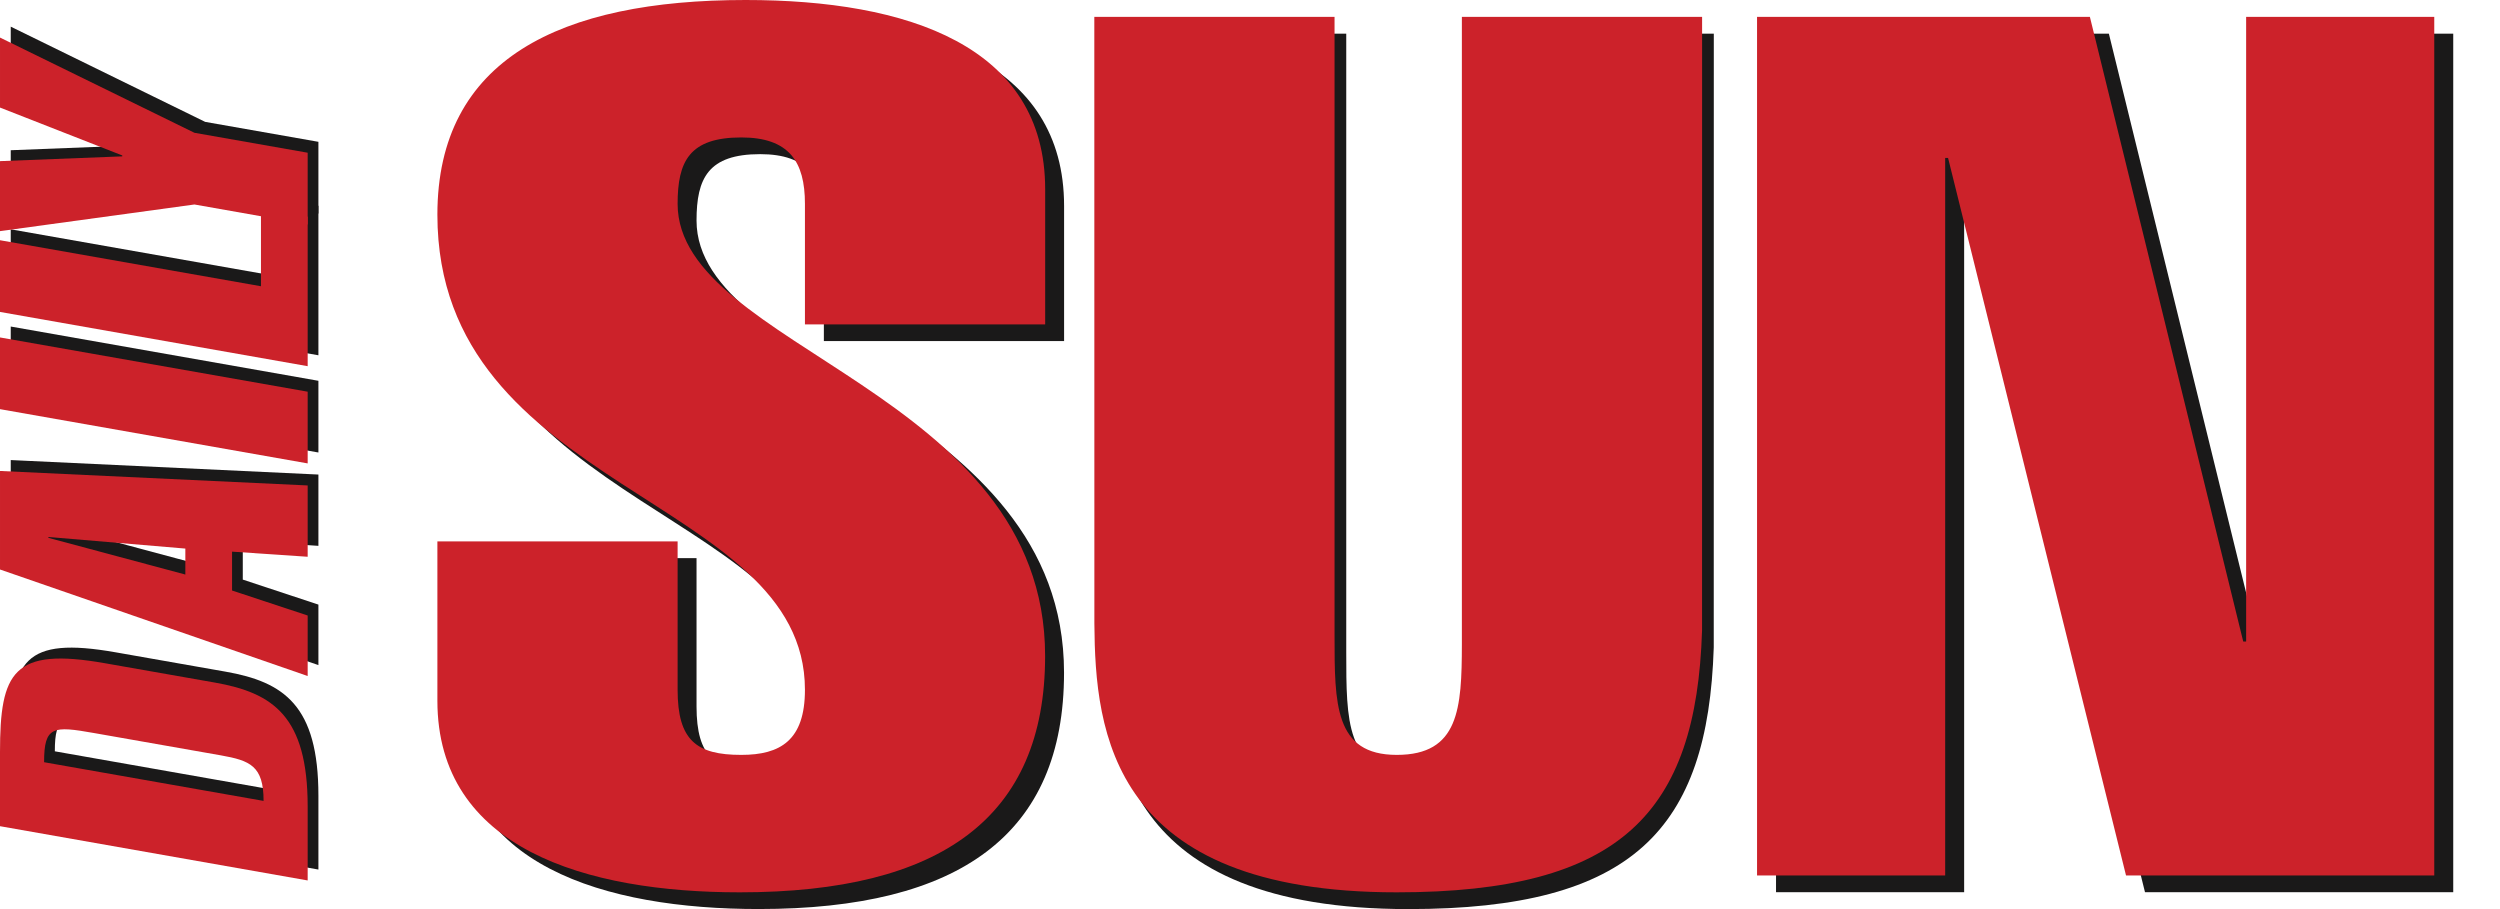
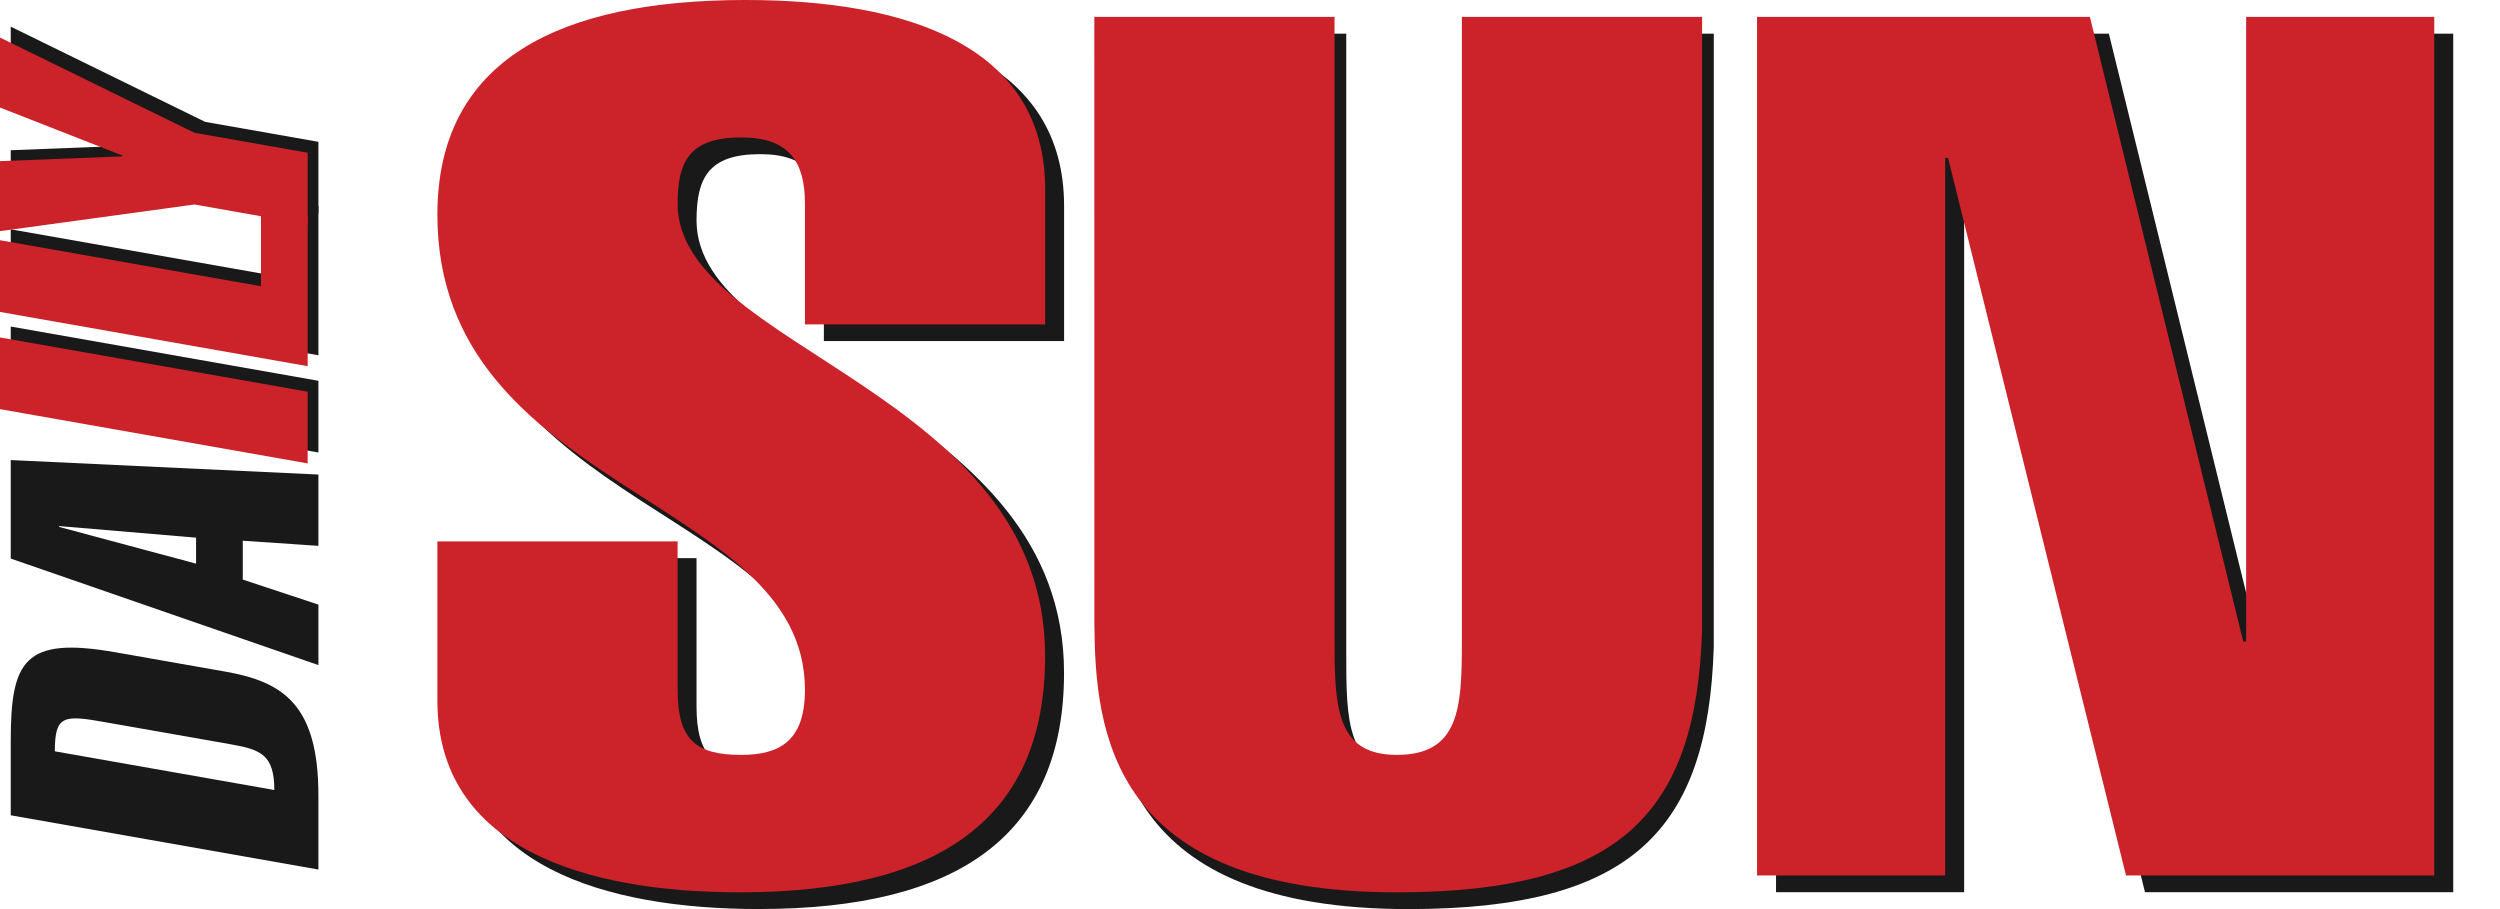
<svg xmlns="http://www.w3.org/2000/svg" version="1.1" width="44px" height="16px" viewBox="0 0 44.0 16.0">
  <defs>
    <clipPath id="i0">
      <path d="M5.425,0 C8.277,0 10.697,0.807 10.697,3.332 L10.697,5.709 L6.469,5.709 L6.469,3.587 C6.469,2.844 6.189,2.419 5.348,2.419 C4.432,2.419 4.228,2.844 4.228,3.587 C4.228,6.134 10.697,6.876 10.696,11.546 C10.696,14.39 8.863,15.705 5.323,15.705 C2.623,15.705 0,14.941 0,12.331 L0,9.529 L4.228,9.529 L4.228,12.14 C4.228,13.031 4.559,13.286 5.348,13.286 C6.036,13.286 6.469,13.031 6.469,12.14 C6.469,8.723 0,8.659 0,3.778 C0,1.04 2.165,0 5.425,0 Z" />
    </clipPath>
    <clipPath id="i1">
      <path d="M4.228,0 L4.228,10.888 C4.228,12.097 4.228,12.989 5.323,12.989 C6.419,12.989 6.467,12.173 6.469,11.044 L6.469,0 L10.697,0 L10.696,10.803 C10.594,14.008 9.27,15.408 5.323,15.408 C0.295,15.408 0.015,12.594 0.001,10.68 L0,0 L4.228,0 Z" />
    </clipPath>
    <clipPath id="i2">
      <path d="M5.858,0 L8.557,10.994 L8.608,10.994 L8.608,0 L11.919,0 L11.919,15.111 L6.494,15.111 L3.362,2.483 L3.311,2.483 L3.311,15.111 L0,15.111 L0,0 L5.858,0 Z" />
    </clipPath>
    <clipPath id="i3">
      <path d="M0,0 L5.415,0.955 L5.415,2.217 L0,1.262 L0,0 Z" />
    </clipPath>
    <clipPath id="i4">
      <path d="M0,0 L5.415,0.255 L5.415,1.51 L4.084,1.42 L4.084,2.104 L5.415,2.544 L5.415,3.609 L0,1.734 L0,0 Z M0.852,1.162 L0.852,1.177 L3.262,1.823 L3.262,1.366 L0.852,1.162 Z" />
    </clipPath>
    <clipPath id="i5">
      <path d="M1.848,0.083 L3.78,0.423 C4.806,0.604 5.415,1.016 5.415,2.605 L5.415,3.906 L0,2.951 L0,1.65 C0,0.236 0.228,-0.203 1.848,0.083 Z M0.776,1.825 L4.639,2.506 C4.639,1.89 4.403,1.796 3.886,1.704 L1.658,1.312 C0.935,1.184 0.776,1.186 0.776,1.825 Z" />
    </clipPath>
    <clipPath id="i6">
      <path d="M4.593,0 L5.415,0.145 L5.415,2.776 L0,1.821 L0,0.559 L4.593,1.369 L4.593,0 Z" />
    </clipPath>
    <clipPath id="i7">
      <path d="M6.61799134e-05,0 L3.422,1.676 L5.415,2.027 L5.415,3.29 L3.422,2.938 L0,3.407 L0,2.175 L2.152,2.091 L2.152,2.075 L6.61799134e-05,1.232 L6.61799134e-05,0 Z" />
    </clipPath>
    <clipPath id="i8">
      <path d="M5.425,0 C8.277,0 10.697,0.807 10.697,3.332 L10.697,5.709 L6.469,5.709 L6.469,3.587 C6.469,2.844 6.189,2.419 5.348,2.419 C4.432,2.419 4.228,2.844 4.228,3.587 C4.228,6.134 10.697,6.876 10.696,11.546 C10.696,14.39 8.863,15.705 5.323,15.705 C2.623,15.705 0,14.941 0,12.331 L0,9.529 L4.228,9.529 L4.228,12.14 C4.228,13.031 4.559,13.286 5.348,13.286 C6.036,13.286 6.469,13.031 6.469,12.14 C6.469,8.723 0,8.659 0,3.778 C0,1.04 2.165,0 5.425,0 Z" />
    </clipPath>
    <clipPath id="i9">
      <path d="M4.228,0 L4.228,10.888 C4.228,12.097 4.228,12.989 5.323,12.989 C6.419,12.989 6.467,12.173 6.469,11.044 L6.469,0 L10.697,0 L10.696,10.803 C10.594,14.008 9.27,15.408 5.323,15.408 C0.295,15.408 0.015,12.594 0.001,10.68 L0,0 L4.228,0 Z" />
    </clipPath>
    <clipPath id="i10">
      <path d="M5.858,0 L8.557,10.994 L8.608,10.994 L8.608,0 L11.919,0 L11.919,15.111 L6.494,15.111 L3.362,2.483 L3.311,2.483 L3.311,15.111 L0,15.111 L0,0 L5.858,0 Z" />
    </clipPath>
    <clipPath id="i11">
      <path d="M0,0 L5.415,0.955 L5.415,2.217 L0,1.262 L0,0 Z" />
    </clipPath>
    <clipPath id="i12">
      <path d="M0,0 L5.415,0.255 L5.415,1.51 L4.084,1.42 L4.084,2.104 L5.415,2.544 L5.415,3.609 L0,1.734 L0,0 Z M0.852,1.162 L0.852,1.177 L3.262,1.823 L3.262,1.366 L0.852,1.162 Z" />
    </clipPath>
    <clipPath id="i13">
      <path d="M1.848,0.083 L3.78,0.423 C4.806,0.604 5.415,1.016 5.415,2.605 L5.415,3.906 L0,2.951 L0,1.65 C0,0.236 0.228,-0.203 1.848,0.083 Z M0.776,1.825 L4.639,2.506 C4.639,1.89 4.403,1.796 3.886,1.704 L1.658,1.312 C0.935,1.184 0.776,1.186 0.776,1.825 Z" />
    </clipPath>
    <clipPath id="i14">
      <path d="M4.593,0 L5.415,0.145 L5.415,2.776 L0,1.821 L0,0.559 L4.593,1.369 L4.593,0 Z" />
    </clipPath>
    <clipPath id="i15">
      <path d="M6.61799134e-05,0 L3.422,1.676 L5.415,2.027 L5.415,3.29 L3.422,2.938 L0,3.407 L0,2.175 L2.152,2.091 L2.152,2.075 L6.61799134e-05,1.232 L6.61799134e-05,0 Z" />
    </clipPath>
  </defs>
  <g transform="translate(8.031 0.294)">
    <g clip-path="url(#i0)">
      <polygon points="0,0 10.697,0 10.697,15.705 0,15.705 0,0" stroke="none" fill="#1A1919" />
    </g>
  </g>
  <g transform="translate(19.466 0.592)">
    <g clip-path="url(#i1)">
      <polygon points="0,0 10.697,0 10.697,15.408 0,15.408 0,0" stroke="none" fill="#1A1919" />
    </g>
  </g>
  <g transform="translate(31.258 0.592)">
    <g clip-path="url(#i2)">
      <polygon points="0,0 11.919,0 11.919,15.111 0,15.111 0,0" stroke="none" fill="#1A1919" />
    </g>
  </g>
  <g transform="translate(0.189 5.747)">
    <g clip-path="url(#i3)">
      <polygon points="0,0 5.415,0 5.415,2.217 0,2.217 0,0" stroke="none" fill="#1A1919" />
    </g>
  </g>
  <g transform="translate(0.189 8.097)">
    <g clip-path="url(#i4)">
      <polygon points="0,0 5.415,0 5.415,3.609 0,3.609 0,0" stroke="none" fill="#1A1919" />
    </g>
  </g>
  <g transform="translate(0.189 11.398)">
    <g clip-path="url(#i5)">
      <polygon points="0,2.22044605e-16 5.415,2.22044605e-16 5.415,3.906 0,3.906 0,2.22044605e-16" stroke="none" fill="#1A1919" />
    </g>
  </g>
  <g transform="translate(0.189 3.477)">
    <g clip-path="url(#i6)">
      <polygon points="0,0 5.415,0 5.415,2.776 0,2.776 0,0" stroke="none" fill="#1A1919" />
    </g>
  </g>
  <g transform="translate(0.189 0.469)">
    <g clip-path="url(#i7)">
      <polygon points="0,0 5.415,0 5.415,3.407 0,3.407 0,0" stroke="none" fill="#1A1919" />
    </g>
  </g>
  <g transform="translate(7.698 0.0)">
    <g clip-path="url(#i8)">
      <polygon points="0,0 10.697,0 10.697,15.705 0,15.705 0,0" stroke="none" fill="#CC222A" />
    </g>
  </g>
  <g transform="translate(19.26 0.297)">
    <g clip-path="url(#i9)">
      <polygon points="0,0 10.697,0 10.697,15.408 0,15.408 0,0" stroke="none" fill="#CC222A" />
    </g>
  </g>
  <g transform="translate(30.924 0.297)">
    <g clip-path="url(#i10)">
      <polygon points="0,0 11.919,0 11.919,15.111 0,15.111 0,0" stroke="none" fill="#CC222A" />
    </g>
  </g>
  <g transform="translate(0 5.939)">
    <g clip-path="url(#i11)">
      <polygon points="0,0 5.415,0 5.415,2.217 0,2.217 0,0" stroke="none" fill="#CC222A" />
    </g>
  </g>
  <g transform="translate(4.6325939448532694e-05 8.289)">
    <g clip-path="url(#i12)">
-       <polygon points="0,0 5.415,0 5.415,3.609 0,3.609 0,0" stroke="none" fill="#CC222A" />
-     </g>
+       </g>
  </g>
  <g transform="translate(0.0 11.59)">
    <g clip-path="url(#i13)">
-       <polygon points="0,2.22044605e-16 5.415,2.22044605e-16 5.415,3.906 0,3.906 0,2.22044605e-16" stroke="none" fill="#CC222A" />
-     </g>
+       </g>
  </g>
  <g transform="translate(0 3.669)">
    <g clip-path="url(#i14)">
      <polygon points="0,0 5.415,0 5.415,2.776 0,2.776 0,0" stroke="none" fill="#CC222A" />
    </g>
  </g>
  <g transform="translate(0 0.661)">
    <g clip-path="url(#i15)">
      <polygon points="0,0 5.415,0 5.415,3.407 0,3.407 0,0" stroke="none" fill="#CC222A" />
    </g>
  </g>
</svg>